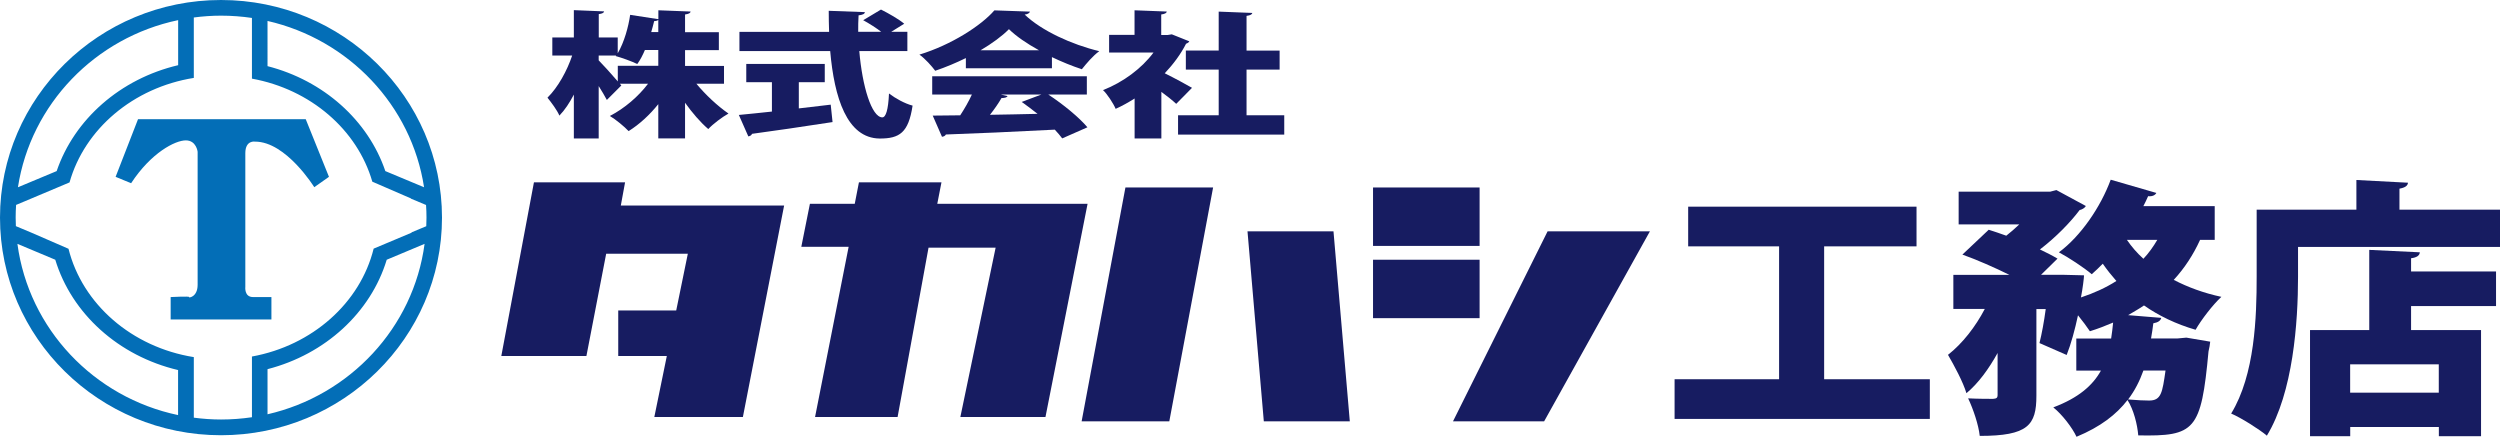
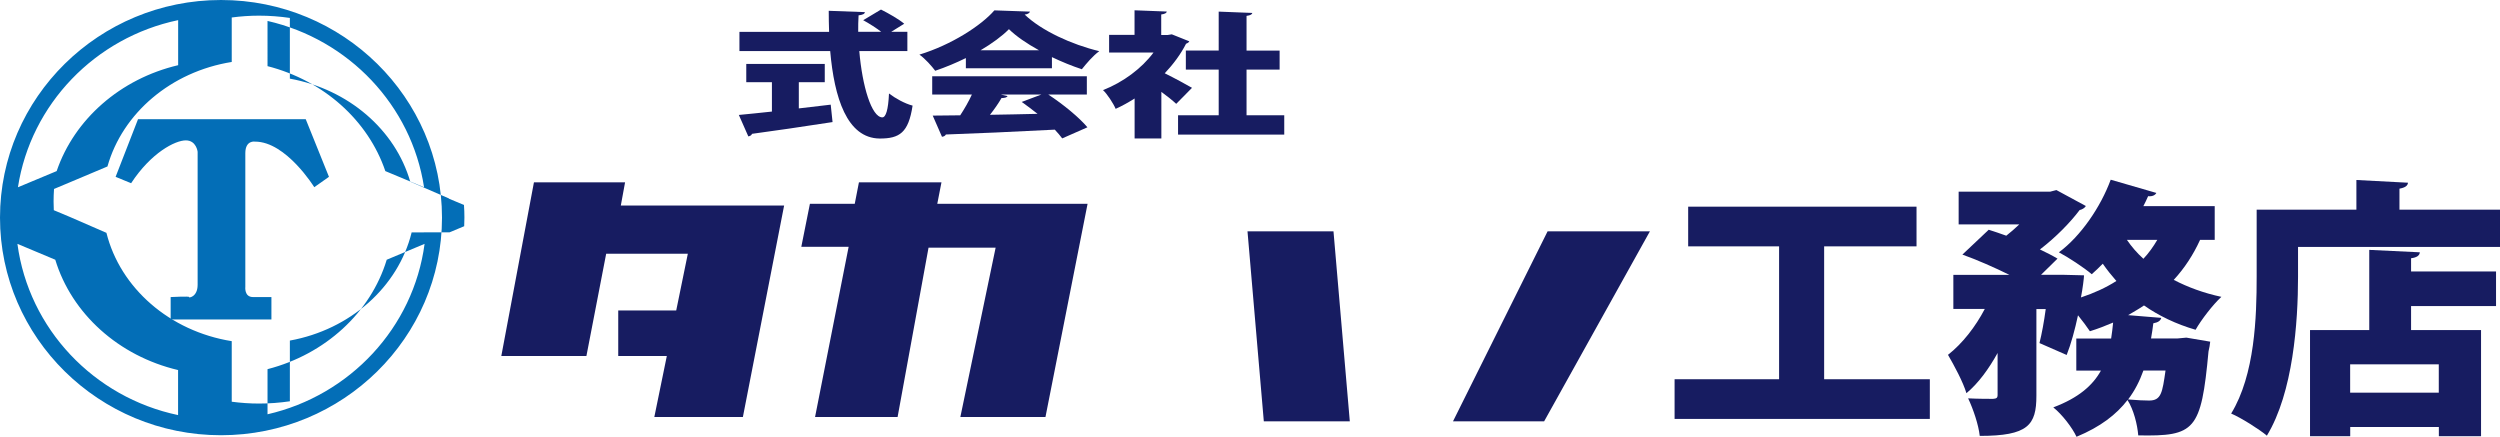
<svg xmlns="http://www.w3.org/2000/svg" id="_レイヤー_1" data-name="レイヤー 1" width="340.16" height="59.42" viewBox="0 0 340.16 59.42">
  <defs>
    <style>
      .cls-1 {
        fill: #171c61;
      }

      .cls-1, .cls-2 {
        stroke-width: 0px;
      }

      .cls-2 {
        fill: #036eb7;
      }
    </style>
  </defs>
-   <path class="cls-2" d="m30.07,0C13.49,0,0,13.28,0,29.61s13.49,29.61,30.07,29.61,30.07-13.28,30.07-29.61S46.66,0,30.07,0Zm6.33,2.85c11.04,2.52,19.59,11.48,21.3,22.63l-5.27-2.2c-2.34-6.9-8.4-12.32-16.03-14.28V2.85Zm-12.16-.11v6.13c-7.86,1.85-14.13,7.36-16.53,14.41l-5.27,2.2C4.19,14.17,12.96,5.1,24.24,2.74Zm0,53.74c-11.46-2.4-20.33-11.73-21.87-23.3l5.15,2.16c2.23,7.34,8.63,13.11,16.71,15.01v6.13Zm12.16-.11v-6.14c7.85-2.02,14.04-7.7,16.22-14.89l5.15-2.16c-1.51,11.4-10.16,20.62-21.37,23.19Zm19.6-24.75v.04s-5.16,2.17-5.16,2.17c-1.83,7.39-8.35,13.19-16.56,14.68v8.26c-1.37.2-2.77.31-4.2.31-1.26,0-2.49-.09-3.71-.25v-8.24c-8.44-1.35-15.17-7.22-17.05-14.74l-4.99-2.17-2.17-.91c-.02-.39-.03-.78-.03-1.18,0-.58.02-1.15.06-1.71l2.05-.86h0s5.22-2.2,5.22-2.2c2.05-7.27,8.67-12.9,16.91-14.22V2.38c1.21-.16,2.45-.25,3.71-.25,1.43,0,2.83.11,4.2.31v8.26c7.97,1.45,14.34,6.95,16.38,14.02l5.26,2.28v.03s2.05.86,2.05.86c.04.57.06,1.14.06,1.71,0,.39-.01.79-.03,1.18l-1.99.83Z" />
+   <path class="cls-2" d="m30.07,0C13.49,0,0,13.28,0,29.61s13.49,29.61,30.07,29.61,30.07-13.28,30.07-29.61S46.66,0,30.07,0Zm6.33,2.85c11.04,2.52,19.59,11.48,21.3,22.63l-5.27-2.2c-2.34-6.9-8.4-12.32-16.03-14.28V2.85Zm-12.16-.11v6.13c-7.86,1.85-14.13,7.36-16.53,14.41l-5.27,2.2C4.19,14.17,12.96,5.1,24.24,2.74Zm0,53.74c-11.46-2.4-20.33-11.73-21.87-23.3l5.15,2.16c2.23,7.34,8.63,13.11,16.71,15.01v6.13Zm12.16-.11v-6.14c7.85-2.02,14.04-7.7,16.22-14.89l5.15-2.16c-1.51,11.4-10.16,20.62-21.37,23.19Zm19.6-24.75v.04c-1.83,7.39-8.35,13.19-16.56,14.68v8.26c-1.37.2-2.77.31-4.2.31-1.26,0-2.49-.09-3.71-.25v-8.24c-8.44-1.35-15.17-7.22-17.05-14.74l-4.99-2.17-2.17-.91c-.02-.39-.03-.78-.03-1.18,0-.58.02-1.15.06-1.71l2.05-.86h0s5.22-2.2,5.22-2.2c2.05-7.27,8.67-12.9,16.91-14.22V2.38c1.21-.16,2.45-.25,3.71-.25,1.43,0,2.83.11,4.2.31v8.26c7.97,1.45,14.34,6.95,16.38,14.02l5.26,2.28v.03s2.05.86,2.05.86c.04.57.06,1.14.06,1.71,0,.39-.01.79-.03,1.18l-1.99.83Z" />
  <path class="cls-2" d="m18.78,16.22h22.82l3.16,7.84-2,1.41s-3.83-6.2-8.05-6.2c0,0-1.33-.24-1.33,1.57v18.19s-.17,1.39,1.05,1.39h2.5v3.05h-13.71v-3.05s2.64-.14,2.5,0,1.17.06,1.17-1.67v-18.1s-.17-1.55-1.61-1.55-4.72,1.67-7.44,5.83l-2.11-.87,3.05-7.84Z" />
  <g>
-     <path class="cls-1" d="m98.51,11.39h-3.76c1.26,1.52,2.88,3.03,4.37,4.06-.86.48-2.1,1.41-2.75,2.11-1.09-.94-2.17-2.2-3.16-3.58v4.85h-3.64v-4.66c-1.16,1.45-2.55,2.74-4.04,3.67-.58-.62-1.74-1.58-2.55-2.06,2-1.03,3.89-2.66,5.2-4.39h-3.84l.2.24-1.97,1.97c-.28-.53-.68-1.21-1.11-1.89v7.13h-3.38v-5.97c-.58,1.12-1.24,2.11-1.97,2.86-.3-.73-1.09-1.78-1.62-2.44,1.44-1.41,2.68-3.69,3.36-5.73h-2.7v-2.46h2.93V1.38l4.12.17c-.03.18-.23.31-.73.37v3.18h2.58v2.15c.88-1.49,1.47-3.64,1.69-5.23l3.84.59v-1.21l4.39.17c-.03.2-.25.33-.76.4v2.41h4.6v2.44h-4.6v2.15h5.3v2.44Zm-17.05-3.84v.66c.53.53,1.84,1.98,2.6,2.87v-2.13h5.51v-2.15h-1.82c-.3.7-.63,1.36-1.04,1.91-.76-.37-2.12-.86-2.93-1.08l.05-.07h-2.37Zm8.11-3.2v-1.63c-.13.09-.3.15-.56.15-.1.44-.25.95-.4,1.49h.96Z" />
    <path class="cls-1" d="m108.69,11.17v3.58c1.44-.17,2.9-.33,4.34-.51l.25,2.37c-3.99.62-8.21,1.23-10.96,1.6-.05.2-.28.31-.5.35l-1.29-2.92c1.24-.11,2.78-.28,4.5-.46v-4h-3.49v-2.48h10.68v2.48h-3.54Zm14.77-4.22h-6.54c.4,4.77,1.67,9,3.13,9.02.48,0,.81-1.01.91-3.25.83.64,2.15,1.38,3.21,1.65-.56,3.71-1.79,4.48-4.47,4.48-4.47-.04-6.19-5.58-6.74-11.9h-12.35v-2.61h12.2c-.03-.95-.05-1.91-.05-2.87l4.92.18c-.03.24-.28.37-.86.44-.05.73-.05,1.49-.05,2.24h3.13c-.68-.53-1.64-1.14-2.45-1.58l2.42-1.45c1.06.53,2.47,1.34,3.16,1.93l-1.77,1.1h2.2v2.61Z" />
    <path class="cls-1" d="m131.42,9.28v-1.38c-1.31.64-2.7,1.23-4.17,1.73-.45-.61-1.39-1.67-2.15-2.2,4.34-1.32,8.41-3.95,10.2-6.02l4.85.17c-.08.2-.33.37-.73.4,2.3,2.2,6.39,4.08,10.15,4.98-.91.68-1.72,1.65-2.37,2.46-1.34-.44-2.73-1.01-4.07-1.65v1.52h-11.72Zm16.44,3.58h-5.23c2.1,1.38,4.22,3.14,5.33,4.46l-3.43,1.51c-.25-.35-.61-.75-1.01-1.19-5.48.29-11.06.53-14.82.66-.08.18-.3.29-.53.31l-1.26-2.88c1.06,0,2.35-.02,3.74-.04.58-.88,1.16-1.89,1.59-2.83h-5.4v-2.48h21.04v2.48Zm-6.49-6.02c-1.67-.92-3.11-1.91-4.09-2.87-.93.94-2.27,1.93-3.86,2.87h7.96Zm-5.2,6.02l.93.22c-.1.18-.4.26-.83.26-.4.7-.96,1.51-1.57,2.28,2.07-.04,4.27-.07,6.47-.13-.71-.57-1.44-1.12-2.15-1.62l2.68-1.01h-5.53Z" />
    <path class="cls-1" d="m161.83,5.62c-.08.15-.25.26-.45.33-.71,1.4-1.72,2.77-2.9,4.02,1.24.61,3.16,1.65,3.71,1.98l-2.15,2.18c-.51-.48-1.26-1.07-2.02-1.63v6.34h-3.64v-5.44c-.83.53-1.69,1.01-2.58,1.41-.3-.72-1.16-2.04-1.72-2.55,2.75-1.07,5.28-2.97,6.87-5.11h-6.04v-2.41h3.46V1.4l4.39.17c-.03.2-.25.33-.76.4v2.79h.88l.56-.09,2.37.95Zm7.78,10.06h5.13v2.63h-14.45v-2.63h5.53v-6.21h-4.47v-2.59h4.47V1.58l4.57.18c-.03.2-.25.33-.78.4v4.72h4.5v2.59h-4.5v6.21Z" />
  </g>
  <g>
    <polygon class="cls-1" points="127.53 27.73 128.1 24.81 116.87 24.81 116.3 27.73 110.2 27.73 109.03 33.58 115.47 33.58 110.9 56.74 122.13 56.74 126.34 33.7 135.47 33.7 130.67 56.74 142.25 56.74 147.98 27.73 127.53 27.73" />
-     <polygon class="cls-1" points="165.06 25.51 153.13 25.51 147.17 57.33 159.1 57.33 165.06 25.51" />
    <polygon class="cls-1" points="181.44 31.48 169.74 31.48 171.96 57.33 183.66 57.33 181.44 31.48" />
-     <rect class="cls-1" x="186.82" y="25.51" width="14.5" height="7.95" />
-     <rect class="cls-1" x="186.82" y="35.34" width="14.5" height="7.95" />
    <polygon class="cls-1" points="224.49 31.48 210.57 31.48 197.7 57.33 210.1 57.33 224.49 31.48" />
    <polygon class="cls-1" points="84.47 27.97 85.05 24.81 72.65 24.81 68.21 48.44 79.79 48.44 82.48 34.52 93.59 34.52 92.01 42.24 84.12 42.24 84.12 48.44 90.73 48.44 89.03 56.74 101.08 56.74 106.69 27.97 84.47 27.97" />
    <g>
      <path class="cls-1" d="m248.2,51.6h14.38v5.4h-34.73v-5.4h14.22v-18.08h-12.37v-5.4h31.07v5.4h-12.57v18.08Z" />
      <path class="cls-1" d="m301.35,32.64h-2c-.92,2.02-2.12,3.86-3.58,5.44,1.89.99,4.09,1.8,6.48,2.31-1.16,1.07-2.74,3.12-3.51,4.48-2.66-.77-5.01-1.91-7.02-3.31-.69.48-1.43.88-2.16,1.32l4.51.37c-.08.37-.42.62-1.08.74-.08.7-.19,1.36-.31,2.06h3.62l1.19-.11,3.24.55c-.04.37-.12.92-.23,1.32-1,10.8-1.85,11.57-9.56,11.43-.12-1.47-.62-3.49-1.46-4.81-1.5,1.95-3.66,3.64-6.94,5-.58-1.25-1.97-3.05-3.16-4,3.43-1.29,5.36-2.98,6.48-5h-3.35v-4.37h4.74c.12-.7.19-1.43.27-2.17-1.04.44-2.08.85-3.16,1.18-.39-.59-1-1.4-1.62-2.17-.42,1.95-.93,3.86-1.54,5.4l-3.7-1.62c.31-1.25.62-2.9.85-4.63h-1.27v11.79c0,4-1.12,5.47-7.71,5.47-.15-1.47-.89-3.67-1.58-5.11,1.31.07,2.89.07,3.39.07.46-.04.62-.11.62-.55v-5.69c-1.2,2.17-2.62,4.12-4.24,5.47-.46-1.54-1.66-3.75-2.51-5.22,1.97-1.54,3.74-3.82,5.01-6.25h-4.28v-4.63h7.63c-2-.99-4.43-2.06-6.4-2.76l3.58-3.38c.73.22,1.54.51,2.39.81.62-.48,1.19-.99,1.77-1.54h-8.25v-4.45h12.45l.85-.22,4.01,2.17c-.15.26-.5.48-.85.55-1.27,1.69-3.24,3.71-5.4,5.36.92.44,1.73.85,2.39,1.25l-2.24,2.2h3.04l2.81.07c0,.29-.19,1.87-.42,3.01,1.77-.59,3.39-1.32,4.82-2.24-.65-.74-1.27-1.51-1.85-2.35-.5.51-1,.99-1.5,1.43-1.08-.92-3.16-2.28-4.47-2.98,2.97-2.2,5.67-6.14,7.05-9.88l6.21,1.8c-.15.29-.54.51-1.12.44-.19.44-.42.92-.65,1.36h9.71v4.56Zm-11.95,0c.62.92,1.39,1.8,2.24,2.57.73-.77,1.35-1.65,1.89-2.57h-4.12Zm2.24,17.78c-.5,1.4-1.16,2.72-2.08,3.93,1.19.11,2.24.15,2.85.15,1.66,0,1.81-1.07,2.24-4.08h-3.01Z" />
      <path class="cls-1" d="m326.48,28.53h13.68v5.07h-27.48v4.08c0,6.14-.66,15.72-4.24,21.6-1.04-.88-3.55-2.46-4.86-3.01,3.24-5.29,3.47-13.19,3.47-18.59v-9.15h13.57v-4.04l7.02.37c-.04.4-.35.66-1.16.81v2.87Zm2.77,5.8c-.04.44-.39.7-1.19.81v1.8h11.56v4.7h-11.56v3.27h9.52v14.44h-5.74v-1.25h-12.06v1.25h-5.47v-14.44h8.06v-10.91l6.9.33Zm2.58,19.1v-3.86h-12.06v3.86h12.06Z" />
    </g>
  </g>
</svg>